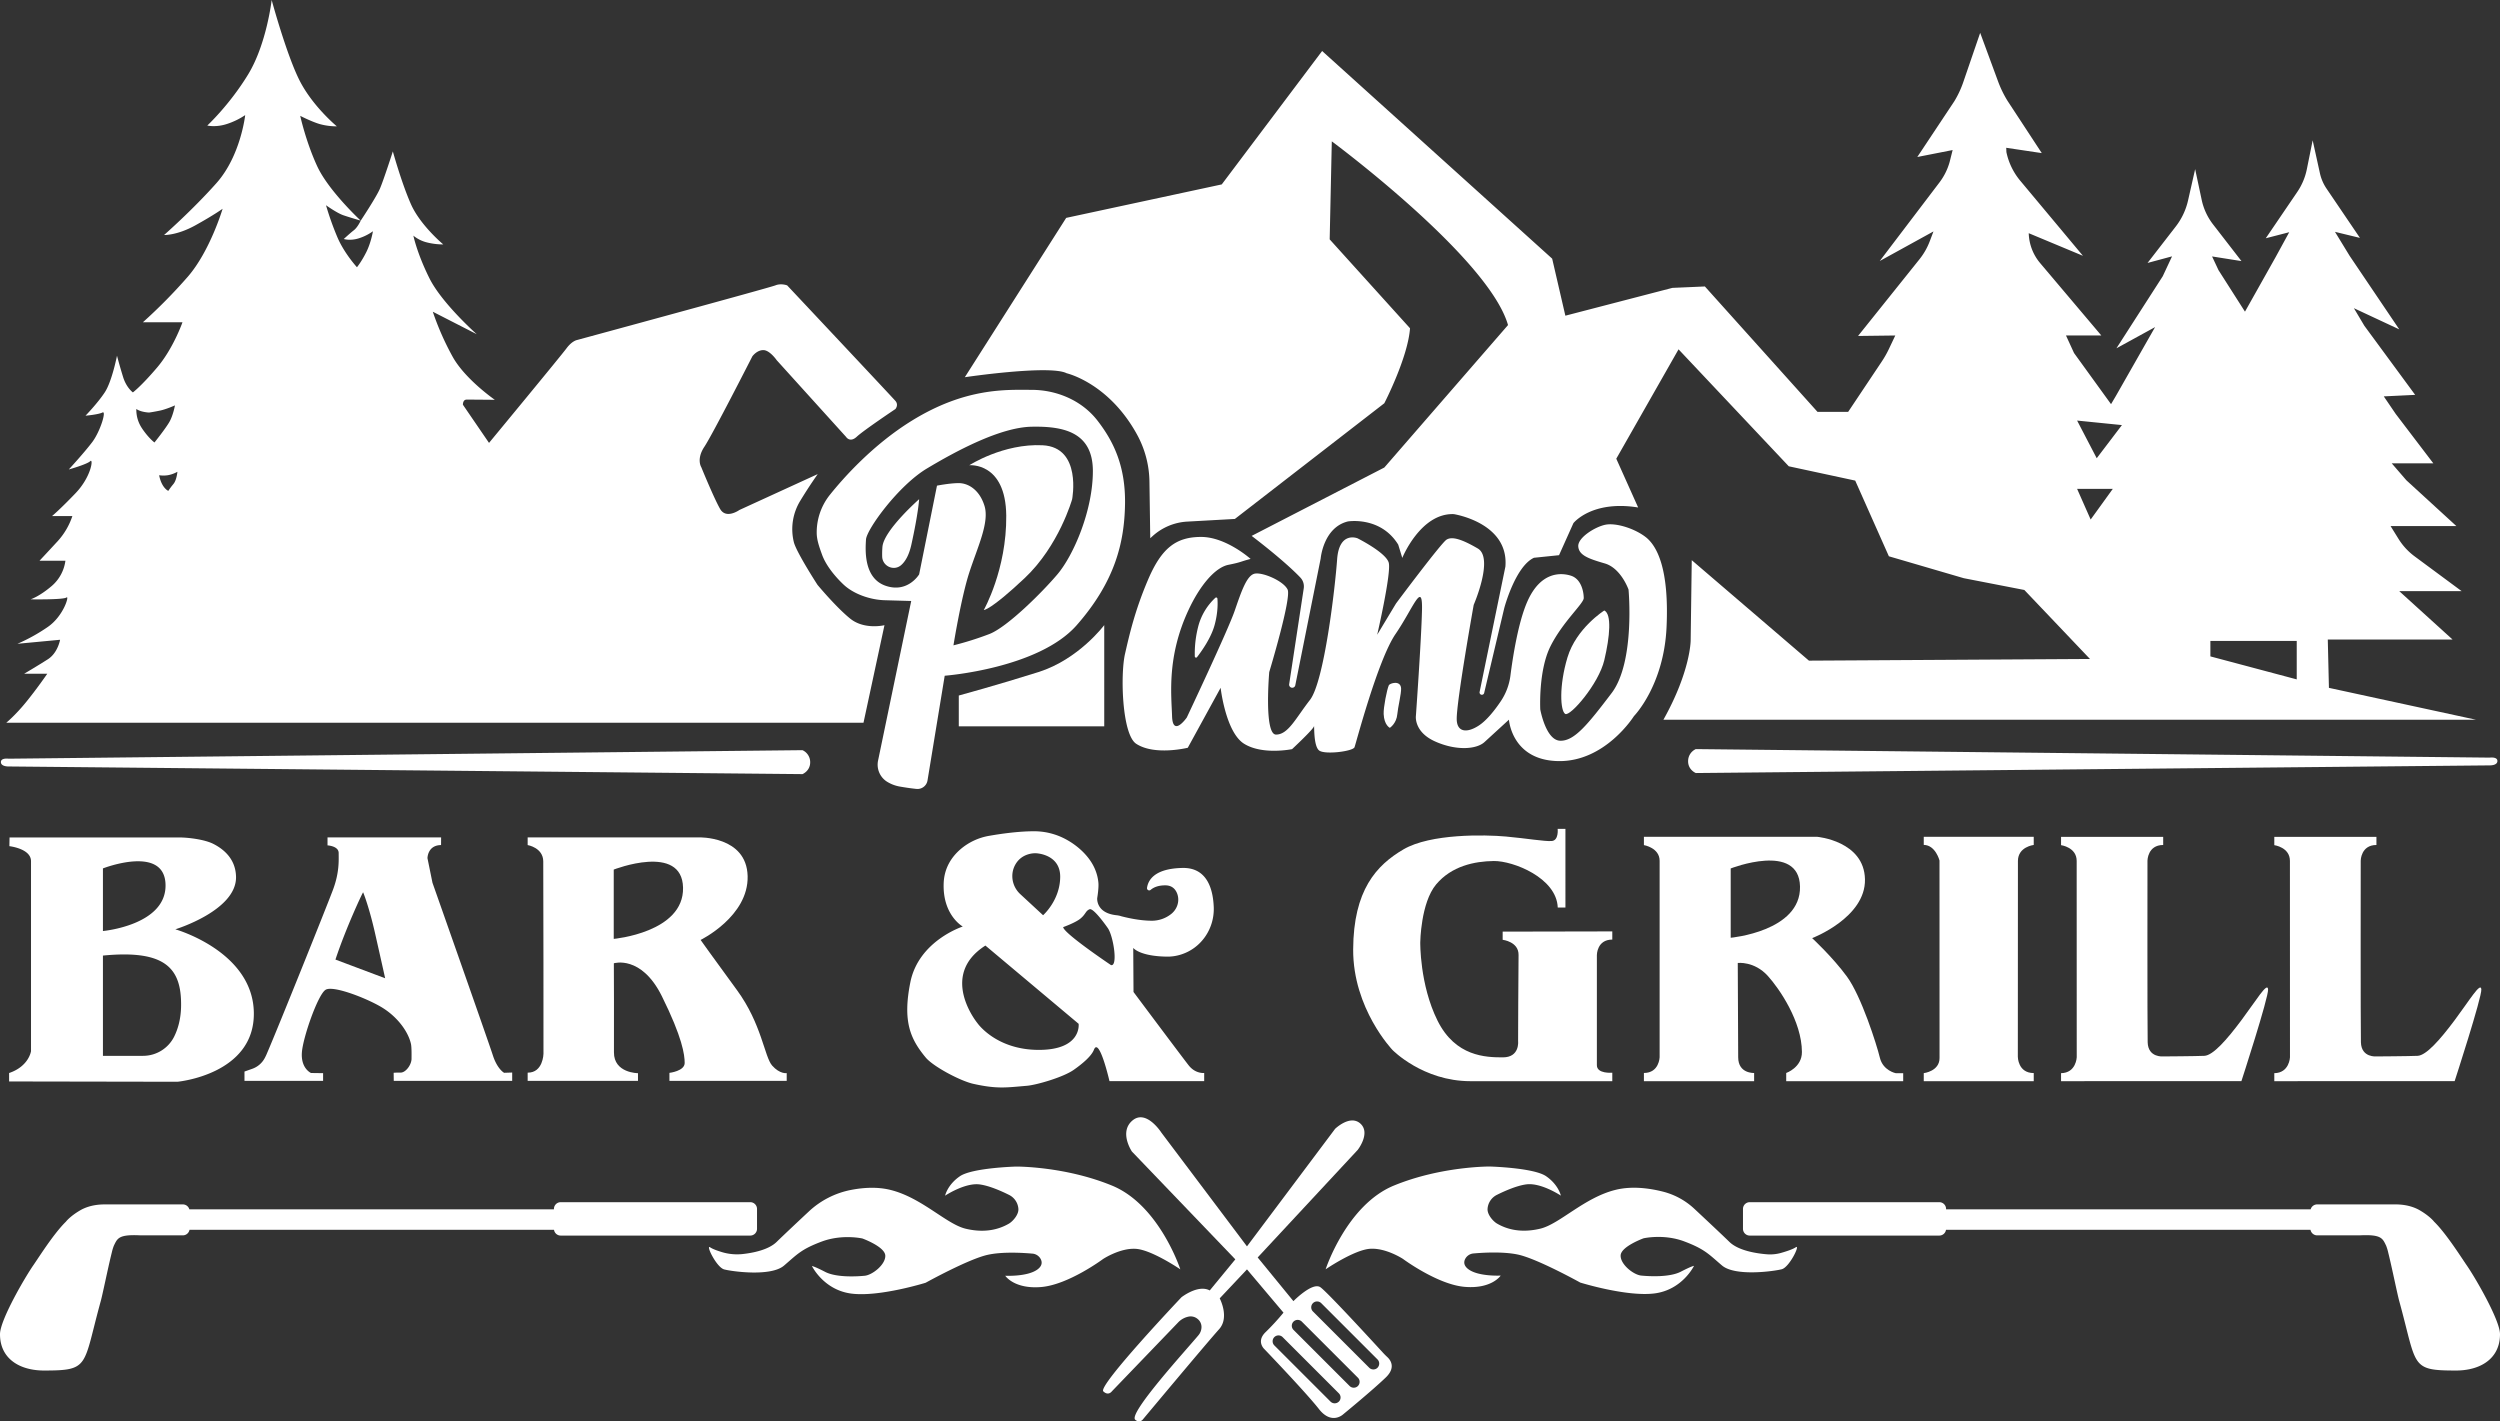
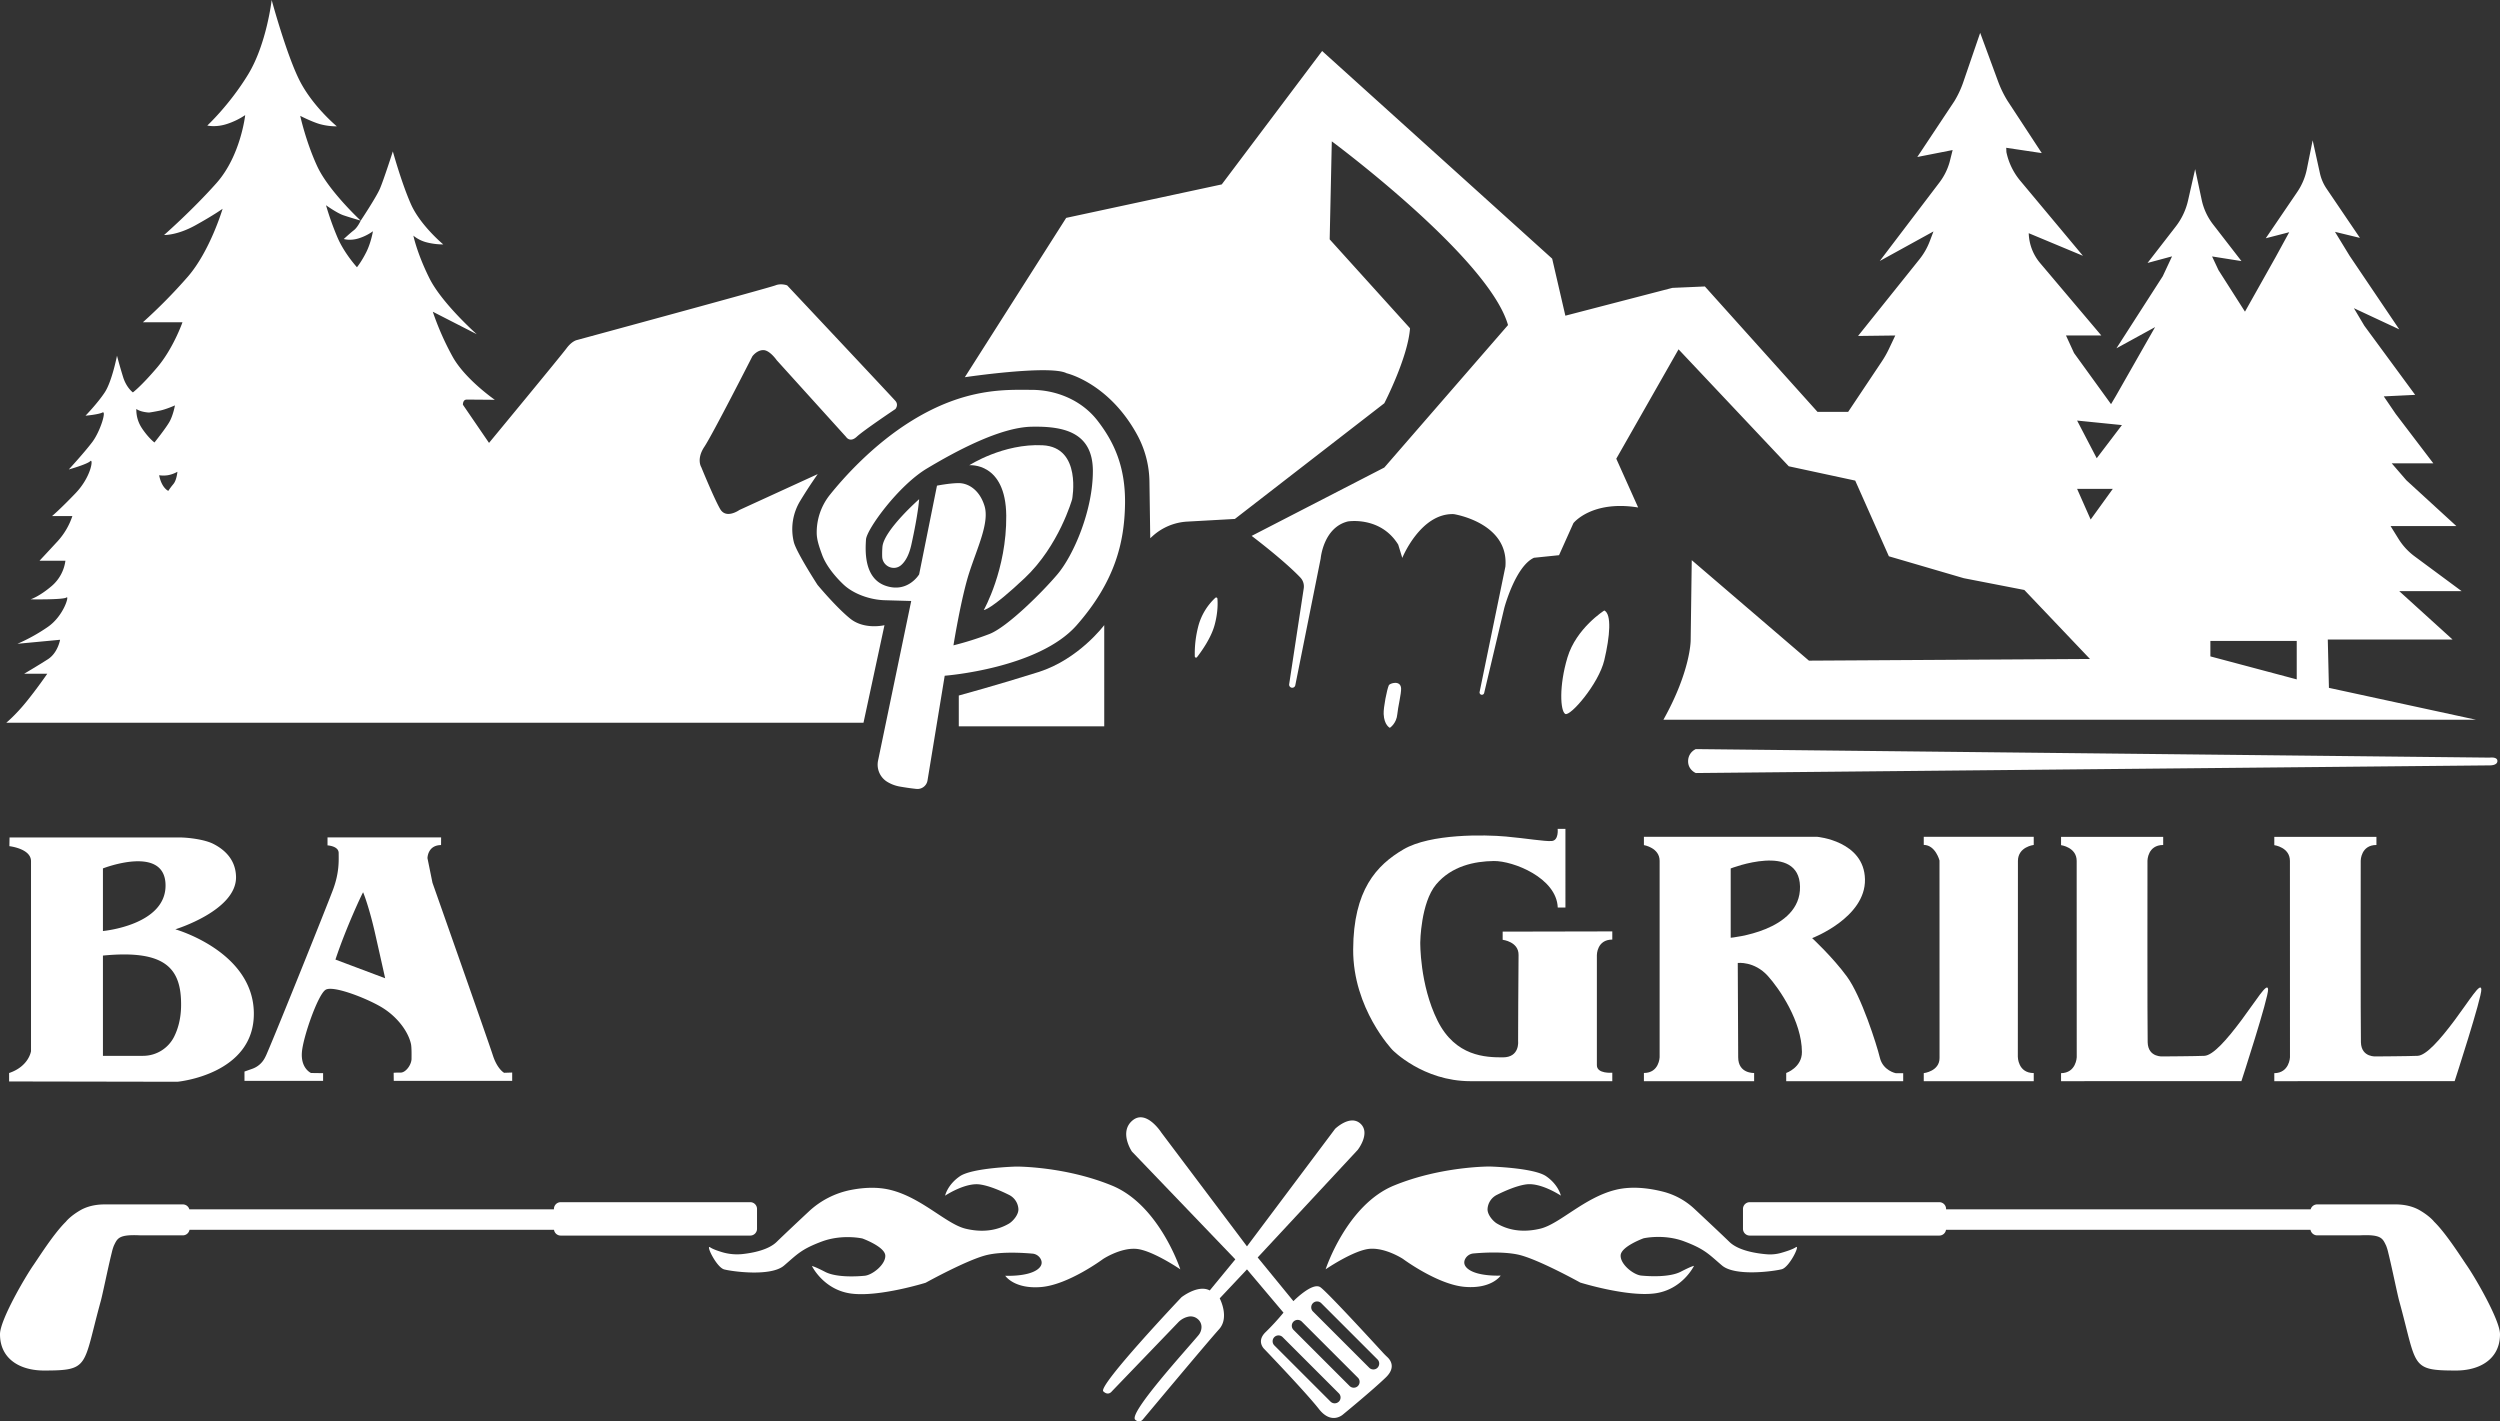
<svg xmlns="http://www.w3.org/2000/svg" id="Layer_1" data-name="Layer 1" viewBox="0 0 3536.89 2010.9">
  <rect x="0" y="0" width="3536.89" height="2010.9" fill="#333333" stroke="none" />
  <title>panobar-logo-simple-white</title>
  <path d="M2281,1329.27v-11.56l-155.1.32v11.56s22.81,2.57,22.49,21.52-.65,122-.65,122,2.57,22.8-21.52,22.8-67.12-1-92.49-52-24.41-110.81-24.41-110.81.64-55.88,22.48-81.89,54.28-32.76,81.58-33.08,88.84,23.73,90.45,65.8l10.87,0V1172.62h-11s1.83,16.48-8.43,17.21-34.94-3.64-64.72-6.35-106.73-4.25-145,18.18-70.77,57.62-71.15,141.54,55.69,142.31,55.69,142.31,42.92,44.09,110.21,44.09H2281v-12s-21.92,2-21.81-10.63,0-155.87,0-155.87S2259.15,1329.27,2281,1329.27Z" transform="translate(0 0)" fill="#fff" />
  <path d="M1962.72,1919.94q-3.21-3-6.17-6.2c-16.76-18.3-78.8-85.81-88.5-92.6-11.23-7.86-38.18,19.66-38.18,19.66L1779.32,1779l141.52-152.19s18.53-23.59,3.93-37.07-35.94,7.3-35.94,7.3L1764.16,1763.3l-121.15-161s-21.4-33.46-40.85-17.08-.78,43.93-.78,43.93l146.29,152.52-36.16,44c-16.61-8.91-40.1,9.7-40.1,9.7s-118.64,125.25-110.5,133.07c7.19,6.9,12.07,0,12.07,0l93.87-97.59a28,28,0,0,1,14.37-8.09,15.24,15.24,0,0,1,12.83,3,14.57,14.57,0,0,1,5.75,12.59,18.38,18.38,0,0,1-4.38,10.81c-17.83,21.38-99.31,110.42-89.37,119.38,6,5.37,10.5,0,10.5,0s90.48-108.36,108.17-128c15.14-16.82.86-43.67.86-43.67l38.58-41,51.67,61.21a335.76,335.76,0,0,1-25.28,27.52c-13.47,12.92-2.24,23.59-2.24,23.59s59.64,62.18,77.61,85.2,34.2,7.66,34.2,7.66,42.06-34.46,60.59-52.43C1975.27,1934.51,1967,1923.86,1962.72,1919.94Zm-68.6,63a8.34,8.34,0,0,1-11.74,0l-79.5-79.5a8.32,8.32,0,0,1,0-11.74h0a8.32,8.32,0,0,1,11.74,0l79.5,79.5A8.32,8.32,0,0,1,1894.12,1983Zm27-22.08a8.34,8.34,0,0,1-11.74,0l-79.49-79.5a8.3,8.3,0,0,1,11.73-11.74l79.5,79.5A8.32,8.32,0,0,1,1921.08,1960.88Zm27.74-25.84a8.32,8.32,0,0,1-11.74,0l-79.49-79.49a8.3,8.3,0,1,1,11.73-11.74l79.5,79.5A8.31,8.31,0,0,1,1948.82,1935Z" transform="translate(0 0)" fill="#fff" />
  <path d="M1607.26,1766.82c22.52,1.65,62.61,29,62.61,29s-29.66-91-96.65-118.5-135.65-26.91-135.65-26.91-62,1.65-79.62,13.73-20.87,27.46-20.87,27.46,28-18.67,48.87-15.93c14,1.84,31.68,9.85,41.82,14.93a23.87,23.87,0,0,1,13,19.53c.67,8.33-8,17.84-13.36,21-13.73,8-33.81,13.78-61.27,7.19s-62-43.94-106.53-54.92c-18.71-4.62-38.59-3.22-55.34,0a121.27,121.27,0,0,0-60.09,30.65c-15,14-34.81,32.63-45.47,43-11.49,11.15-33,15.44-47.79,17.09a74.41,74.41,0,0,1-30.24-2.91c-6.15-1.91-12.65-4.26-15.88-6.49-7.14-5,8.79,28.31,19.77,31.18s65.9,10.55,84.57-5.37,24.16-23.07,53.27-34,57.66-4.4,57.66-4.4,31.85,11.54,32.4,24.17-18.12,27.45-29.11,28.55-40.08,2.75-56-5.49-18.67-8.24-18.67-8.24,16.47,34,56,39,104.89-15.37,104.89-15.37,60.41-33.5,87.87-39.54c21.36-4.7,51-2.75,63.16-1.66a14.63,14.63,0,0,1,11.66,7.53c2.2,4.14,2.61,9.6-4.53,14.88-14.28,10.55-45.58,8.9-45.58,8.9s12.63,19.22,51.07,15.93,87.24-39.54,87.24-39.54S1584.75,1765.17,1607.26,1766.82Z" transform="translate(0 0)" fill="#fff" />
  <path d="M2540.49,1764.63c-4.08,2.82-13.37,5.83-20.58,7.88a57,57,0,0,1-20.29,2c-14.5-1.18-40.1-5-53-17.59-11.64-11.3-34.17-32.41-49.48-46.72a101.69,101.69,0,0,0-44.27-24.28c-18.64-4.74-43.81-8.36-67.16-2.59-44.48,11-79.08,48.33-106.53,54.92s-47.54.83-61.27-7.19c-5.34-3.12-14-12.63-13.36-21a23.87,23.87,0,0,1,13-19.53c10.14-5.08,27.83-13.09,41.82-14.93,20.87-2.74,48.87,15.93,48.87,15.93s-3.29-15.38-20.87-27.46-79.62-13.73-79.62-13.73-68.65-.55-135.64,26.91-96.66,118.5-96.66,118.5,40.09-27.34,62.61-29,46.75,14.28,46.75,14.28,48.8,36.24,87.24,39.54,51.07-15.93,51.07-15.93-31.3,1.65-45.58-8.9c-7.14-5.28-6.72-10.74-4.53-14.88a14.64,14.64,0,0,1,11.67-7.53c12.12-1.09,41.79-3,63.16,1.66,27.45,6,87.86,39.54,87.86,39.54s65.35,20.32,104.89,15.37,56-39,56-39-2.74,0-18.67,8.24-45,6.59-56,5.49-29.66-15.92-29.11-28.55,32.4-24.17,32.4-24.17,28.56-6.59,57.66,4.4,34.6,18.12,53.27,34,73.59,8.23,84.57,5.37S2547.63,1759.68,2540.49,1764.63Z" transform="translate(0 0)" fill="#fff" />
-   <path d="M12,1084.36l1123.32,10.83s11.13-4.5,10.89-17.06a18.65,18.65,0,0,0-10.89-16.82L12.13,1073.37s-11-1.55-10.86,4.88S12,1084.36,12,1084.36Z" transform="translate(0 0)" fill="#fff" />
  <path d="M2388.27,1076.66c-.24,12.55,10.89,17,10.89,17l1123.32-10.83s10.6.33,10.73-6.1-10.86-4.88-10.86-4.88l-1123.19-12.06A18.65,18.65,0,0,0,2388.27,1076.66Z" transform="translate(0 0)" fill="#fff" />
  <path d="M1274.75,799.62c5.74-4.91,11.21-13.68,14.59-29,10-45.17,11-64.37,11-64.37s-50.14,44.1-51.92,67.57a124,124,0,0,0-.34,13.8C1248.61,801.08,1264.5,808.36,1274.75,799.62Z" transform="translate(0 0)" fill="#fff" />
  <path d="M1423.6,729.54c.7,76.28-31.78,133.48-31.78,133.48s9.18.71,57.91-45.2,67.1-111.57,67.1-111.57,14.12-73.47-41.67-76.3-103.83,28.26-103.83,28.26S1422.89,653.26,1423.6,729.54Z" transform="translate(0 0)" fill="#fff" />
  <path d="M1562.23,884.38s-36,48.37-92.93,66.39S1356.45,984,1356.45,984v43.62h205.78Z" transform="translate(0 0)" fill="#fff" />
  <path d="M1509.1,528.08s59.75,13.66,99.86,87.32a142.46,142.46,0,0,1,17.23,66.13l1.13,79.94,3.4-3.09a79.49,79.49,0,0,1,48.93-20.44l67.39-3.75,211.42-163.67s33.34-64.42,36.38-106.09L1881.17,338.64l3-138.67s222,164.43,249.31,259.91L1958.46,661.45l-187.69,96.71s45.15,34,68.91,58.92a18.24,18.24,0,0,1,4.79,15.33L1823.86,968a4.4,4.4,0,0,0,8.66,1.53l35.92-179.39s3.67-43.79,38.46-52.42c0,0,46.21-7.77,71.26,32.83l5.73,18.76s25.8-63.68,72.88-61.95c0,0,78.17,12.09,73,74.29l-36.48,177.29a3.3,3.3,0,0,0,6.45,1.42l28.38-119.91s15.6-59.1,42.08-71.34l35.45-3.65L2226,740.11s25.76-32.8,91.59-22.14l-30.95-69,88.09-154.75,155.94,165.46,94,20.24L2672.29,787l105.95,31,85.7,16.67,92.85,97.61-397.58,2.38-165.8-142.16-1.53,113.76s-.11,43.34-38.57,112H3503l-208.14-45.12-1.61-68.31h176.57l-75.44-68.49h88.28L3416.1,787.1a89.33,89.33,0,0,1-22.86-24.83l-11.16-18h93.1l-70.75-64.79-20.74-24h58.85l-53.16-69.83-16.93-24.87,44.41-2.14L3345,460.91,3330.18,436l64.21,30-70.21-104L3303.43,328l35.31,8.56-47.27-69.74a62.92,62.92,0,0,1-9.36-21.77l-10.25-46.54-8.25,40.89a88.15,88.15,0,0,1-13.52,32.14l-44.58,65.55,33.18-8.56-19.12,35-43.48,77.39-37.48-58.76-9.07-19.36,41.59,6.59-40.2-51.92a85.86,85.86,0,0,1-16.07-34.65l-9.26-43.53-10.06,44.39a94.06,94.06,0,0,1-17.36,36.76l-39.94,51.57,34.68-9.34-13.13,28.09-65.56,102,54.69-30L2993.56,560l-6.95,11.78-52.37-72.36-11.37-24.79h50l-86.53-102.37a68.53,68.53,0,0,1-16.18-42.35l76.7,32-88.69-106.2a92.75,92.75,0,0,1-19.6-40.51l-.26-6.12,50.31,7.52-48.56-74.09a153.81,153.81,0,0,1-13.28-27.35l-25.31-68.7-23.94,69.82a138,138,0,0,1-12.66,27l-52.36,78.83,50-9.83-4.26,16.93a86.08,86.08,0,0,1-14.37,28.88l-84.49,111.18,76-41.85-5.26,13.88a94.58,94.58,0,0,1-14.61,25.58l-86.84,108.43,52.69-.67-8.88,18.76a140.18,140.18,0,0,1-10.19,18l-47.62,71.3h-43.35L2412,405.28l-46,2-151.39,39.35-18.67-80.69L1870.48,72.16l-142,188.74-220.08,47.35L1365,533.66S1485.49,515.8,1509.1,528.08ZM3127.15,906.72h122.16v54.44l-122.16-32.53ZM3002,601.39l-35.65,46.9L2938.6,595Zm-12.91,90.24L2957.78,735l-19.18-43.35Z" transform="translate(0 0)" fill="#fff" />
-   <path d="M2311.63,1013.14s42.29-43,46.13-125.68S2344.31,772.12,2328,759.64s-42.28-20.16-56.7-17.28-39.39,18.26-38.43,30.75,14.41,17.3,37.47,24,33.64,37,33.64,37,9.61,102.35-24,146.55-52.85,68.23-73,67.27-27.86-44.2-27.86-44.2-2.89-54.78,14.41-89.37,47.08-60.54,47.08-68.23-2.88-26.9-18.25-31.71-43.24-4.8-61.5,36.52c-13,29.37-20.62,78.7-23.95,104.76a84.38,84.38,0,0,1-13.71,36.44c-8.25,12.25-19.85,27.2-31.53,34.65-16.95,10.81-30.23,8.6-30.75-8.62-.73-24.21,24-162.43,24-162.43s28.83-66.3,5.77-79.76-36.52-17.29-44.2-12.49-71.49,90.33-71.49,90.33L1948.4,898s20.18-87.44,16.34-101.86-44.21-34.59-44.21-34.59-25.94-10.57-28.82,29.79-18.26,173-38.44,198.91-30.75,49-48,49-9.61-88.4-9.61-88.4,31.71-104.76,26-116.77-34.6-24.49-46.13-22.57-19.22,25-28.83,52.85S1679,1015.15,1679,1015.15s-19.86,28.53-20.82-2-7.5-83.82,23.06-149.7c16-34.57,37.48-60.54,56.7-64.38s16-4.37,31.36-8.32c0,0-34.63-31.1-70-31.1s-55.84,15.55-74.92,60.08-26.92,79.82-32.76,105.31c-6.74,29.39-4.29,114,15.8,127.22,26.18,17.22,73,5.65,73,5.65l46.47-84.84s7.07,62.93,33.22,79.19,67.85,7.61,67.85,7.61,30.07-28,30.94-32.28-1.26,28.94,7.93,34.58,47.36.69,49.48-5,33-123.61,58-160.13,38.43-76.74,37.47-34.05-8.65,150.12-8.65,150.12-2.88,22.31,26.91,35.76,58.62,11.53,70.15,1l34.59-31.68s3.85,57.63,70.15,58.59S2311.63,1013.14,2311.63,1013.14Z" transform="translate(0 0)" fill="#fff" />
  <path d="M2214.37,1010c6.92,4.25,47.38-42.34,55.34-76.09s10.64-64.92,0-70.24c0,0-39.71,25-52.15,66.51C2205.44,970.67,2207.45,1005.75,2214.37,1010Z" transform="translate(0 0)" fill="#fff" />
  <path d="M1719.42,845.75a84.51,84.51,0,0,0-23.71,38.63,153.92,153.92,0,0,0-5.36,44.33,1.76,1.76,0,0,0,3.15,1c6-7.75,19.77-26.8,24.84-45.35,4.83-17.69,4.53-31.45,4-37.49A1.76,1.76,0,0,0,1719.42,845.75Z" transform="translate(0 0)" fill="#fff" />
  <path d="M1966.3,1029.7s9.43-6,10.57-19.42c.79-9.42,5.77-29.29,5.34-36.4-.74-12.2-16.17-7.11-17.35-4.43-2.68,6.08-7.76,31.22-7.32,40.83C1958.27,1026.05,1966.3,1029.7,1966.3,1029.7Z" transform="translate(0 0)" fill="#fff" />
  <path d="M1174.46,699.59a85.07,85.07,0,0,0-19,55.07c.23,9.85,3.78,19.67,7.57,30.15,5.31,14.69,17.79,30.29,30.26,42.09,14.54,13.77,38.25,21.7,58.26,22.27l37.6,1.07-46.86,225.59a28.52,28.52,0,0,0,12,29.68,50.79,50.79,0,0,0,19.56,7.42c9.82,1.68,17.24,2.65,22.73,3.2a14.38,14.38,0,0,0,15.63-12L1336.53,956s132.77-10,186.82-71.6,67.33-116.64,68.28-170.7-16.12-89.14-38.88-118.54-58.8-43.62-93.41-43.62-92.46-3.8-169.28,43.62C1234.92,629.18,1193.47,675.92,1174.46,699.59Zm50.72,63.7c.9-14.34,45.73-76.21,86.07-100.41s103.42-58.28,148.09-59.18,86.81,7.18,86.81,62.76S1519,785.35,1495.94,812.6c-21.67,25.59-70.83,74.41-95.93,84.28a445.14,445.14,0,0,1-51.1,16.13s10.78-67.24,22.42-103.1,28.68-70.83,21.51-94.14-23.47-32.27-36.39-32.27-30.85,3.58-30.85,3.58L1300.36,812.6s-16,26.9-47.38,16.14S1224.29,777.64,1225.18,763.29Z" transform="translate(0 0)" fill="#fff" />
  <path d="M12.89,1518.06V1530l238.15.43s109-10,108.09-97.3-111.08-118.38-111.08-118.38,86.78-26.52,85.88-74.23c-.47-24.84-16.81-38.94-32.36-46.75-12.14-6.1-35-9-48.55-9H13.51l-.23,12.36s30.59,3.38,30.59,21.19v268.91S40.85,1508.61,12.89,1518.06Zm132.74-289.47s87.42-34.15,88.57,23.16-88.57,65.42-88.57,65.42Zm0,123.32c89.15-8.69,111.15,18.52,110.57,70.92-.2,18.85-4.54,33.32-10,44.12a49.18,49.18,0,0,1-43.95,26.8H145.63Z" transform="translate(0 0)" fill="#fff" />
  <path d="M566.87,1517.46c-9.19,0-9.94.3-9.94.3l.15,11.44H724.62v-11.83l-11.46.37s-9.62-5.17-15.91-24.77-85.41-244.1-85.41-244.1l-7.07-34.74s0-18.39,19.22-18.57l.08-10.85H463.36V1196s15.77.82,15.77,10.77,1.24,27-7.88,51.58c-7.94,21.42-76.94,193.49-94.26,233.55a62.4,62.4,0,0,1-3,6,31.89,31.89,0,0,1-17.11,14.19l-11,3.89v13.22H457.1v-10.94l-16.73-.22a1.54,1.54,0,0,1-.7-.17c-2.21-1.14-14.12-8.24-12.56-29.08,1.58-21.12,22.1-80.06,33-88.09,9-7.38,54.75,9.94,77.88,23.17s39.4,34.85,43.44,53.05c1.15,5.2.79,20,.79,20C582.77,1505.53,574.36,1517.46,566.87,1517.46Zm-92.29-159.9c15.25-46,38.77-95.49,39.13-95.13s8.61,21.27,16.89,57.85S544.91,1384,544.91,1384Z" transform="translate(0 0)" fill="#fff" />
-   <path d="M947.08,1517.84v11.36H1113v-11s-9.66,1.68-20.59-10.68-14.73-58.93-49.9-106.93-51.33-70.81-51.33-70.81,68-33.27,66.54-90.3-69.39-54.81-69.39-54.81H746.51v10.9s21.75,3.61,22.06,22.81.31,272.54.31,272.54-.48,26.85-22.37,26.63v11.61H902.59v-10.87s-34.27,0-34-29.57-.15-125.91-.15-125.91,38.78-12.14,67.9,46.5,32.31,83,32.31,94.53S947.08,1517.84,947.08,1517.84ZM868.29,1328.3v-98.06s96.78-37.81,98.06,25.64S868.29,1328.3,868.29,1328.3Z" transform="translate(0 0)" fill="#fff" />
  <path d="M2527.06,1518v11.61h165.5v-11.3l-10.5,0s-18.07-3.5-22.53-22-26.24-86.9-46.48-114.58-49.29-54.49-49.29-54.49,75.79-28.87,74.73-83.18-67.5-60.17-67.5-60.17H2325.73v11.73s22.23,3.71,22.23,22.23v277.91s-.61,22.23-22.23,22.23v11.61h155.93V1518s-22.54,1.23-22.54-22.23-.61-133.4-.61-133.4,23.33-2.91,42.6,18.39c16.14,17.84,48,64.12,48.18,107.6C2549.38,1510.27,2527.06,1518,2527.06,1518Zm-78.54-191.29v-98.06s96.78-37.81,98.06,25.64S2448.52,1326.7,2448.52,1326.7Z" transform="translate(0 0)" fill="#fff" />
  <path d="M2877.23,1195.41v-11.52H2721.64v11.43c16.75.28,22.28,22.14,22.28,22.14s.06,260.53.06,279.37-22.34,21.4-22.34,21.4v11.37h155.59v-11.48c-22.48,0-22.49-23-22.49-23s0-257.15.13-277.17S2877.23,1195.41,2877.23,1195.41Z" transform="translate(0 0)" fill="#fff" />
  <path d="M2915.89,1518.27v11.33l255.17-.1s38.58-118.56,37.73-129.82-16.89,15.77-37.73,43.65-40.27,49.84-52.38,50.41-58,.84-58,.84-21.69,2.25-22.25-20-.29-257-.29-257,.17-22.13,22.23-22.13l0-11.52H2915.89v11.76s22.1,2.95,22.1,22.29.08,277.88.08,277.88S2937.25,1518,2915.89,1518.27Z" transform="translate(0 0)" fill="#fff" />
  <path d="M3217.58,1518.27v11.33l255.16-.1s38.58-118.56,37.74-129.82-16.9,15.77-37.74,43.65-40.27,49.84-52.38,50.41-58,.84-58,.84-21.68,2.25-22.24-20-.29-257-.29-257,.17-22.13,22.23-22.13l0-11.52H3217.58v11.76s22.1,2.95,22.1,22.29.07,277.88.07,277.88S3238.94,1518,3217.58,1518.27Z" transform="translate(0 0)" fill="#fff" />
  <path d="M1251.31,884.48s-28.41,7-48.62-9.4-46.09-47.61-46.09-47.61-29.68-45.78-33.47-60.33a77,77,0,0,1,9.16-58.82c13.26-21.84,24.62-37.6,24.62-37.6L1046.09,721.5s-18.62,13.35-27.15-1.21-26.83-59.43-26.83-59.43-7.27-11.21,4.42-28.8,67.88-127.95,67.88-127.95,6.31-8.79,15.47-8.79,18.94,14.25,18.94,14.25L1197,618.11s5.37,8.8,15.16-.3,54.62-39.11,54.62-39.11,5-5.76,0-11.53-153.13-163.42-153.13-163.42-8.53-3.34-16.73,0-280.68,77.32-280.68,77.32-7,1.21-14.84,11.82S691.85,626.6,691.85,626.6l-36.94-54s-.31-7.27,5.37-7.27,39.78.3,39.78.3-41.36-28.5-59.35-60.34A390.21,390.21,0,0,1,612.29,441l62.2,31.84s-49.25-43.66-66.94-79.14-22.73-60.33-22.73-60.33a48.09,48.09,0,0,0,19.58,9.7,94.54,94.54,0,0,0,22.73,2.73s-32.52-27-45.78-57-25.57-74.59-25.57-74.59S542.83,254.57,537.46,267s-27.15,45.18-27.15,45.18-4.22,9.32-9.7,13.57-14.23,12.37-14.23,12.37,8.4,2.83,20.44-.71a70.28,70.28,0,0,0,20.79-10.25s-2.55,15.91-9.48,29.7S505,378.07,505,378.07,487.48,359,477.63,336.35a409.15,409.15,0,0,1-16.42-46s15.32,11,24.44,14.14,24.66,7.64,24.66,7.64-45.46-42.14-61.56-77-24-71.25-24-71.25,15.16,7.88,27.15,11.52a89.11,89.11,0,0,0,24.63,3.33s-33.78-27.89-52.41-64.28S384.35,0,384.35,0s-7.1,62.48-33.52,105.65-57.57,71.95-57.57,71.95,12.22,3,28-2.27a102.93,102.93,0,0,0,25.63-12.49S340.57,220.4,306.27,259s-74.13,73.47-74.13,73.47,18.13.76,44.16-13.63,38.64-23.48,38.64-23.48-17.74,59.83-49.29,96.18a747.38,747.38,0,0,1-63.48,64.38h56s-13,37.11-35.88,64S188,555.16,188,555.16s-9.07-6.44-13.8-21.59-8.68-30.29-8.68-30.29-7.09,36.35-17.35,51.88-27.2,32.94-27.2,32.94,18.13-1.51,24.05-4.54-3.16,26.89-14.59,42-33.12,38.63-33.12,38.63,25.63-7.2,30.36-11.74,1.58,22-20.9,45.44-33.12,32.19-33.12,32.19H102.4a99.19,99.19,0,0,1-20.5,35.22c-15,16.28-26,28-26,28H92.54A56.84,56.84,0,0,1,73.22,829c-17.74,15.15-30,18.93-30,18.93s46.53.76,50.87-2.65-3.94,26.13-26.42,41.66a251.6,251.6,0,0,1-43,23.86l60.33-5.68S81.9,923.62,67.7,932.71s-33.52,20.45-33.52,20.45H66.91s-14.59,21.21-30,40.14-28,29.16-28,29.16H1221.64Zm-1050-277.9a46.83,46.83,0,0,1-8.44-28c6.43,4.67,18.08,5.06,18.08,5.06s6-.78,15.27-2.72,21.29-7.4,21.29-7.4-2.41,13.63-7.63,23S218.53,626,218.53,626,210.9,620.6,201.26,606.58Zm44.15,78.06a99,99,0,0,0-7.37,9.84s-9.39-3.94-12.95-22.14a41.14,41.14,0,0,0,12.19,0A42.18,42.18,0,0,0,251,667.42S250,679.23,245.41,684.64Z" transform="translate(0 0)" fill="#fff" />
-   <path d="M1651.39,1353.4a62.52,62.52,0,0,0,19.51-3c28.82-9.09,47.42-36.88,46.26-67.07-1-25.46-9.36-56.05-44.13-55.4-40,.76-48.78,17.43-50.28,28.23a3.13,3.13,0,0,0,5.15,2.78c3.85-3.27,10.42-6.56,21.25-6.37,9,.16,13.7,5.3,16.07,11.17,4.17,10.33.63,22.1-8,29.11a44,44,0,0,1-29,9.74c-14.86-.2-30.33-3.35-41.6-6.25a33.92,33.92,0,0,0-7.53-1.56c-25.43-2.88-26.87-19.34-26.84-23.36a8.76,8.76,0,0,1,.13-1.44c.41-2.54,2.07-13.27,1.65-20.31a62.33,62.33,0,0,0-4.24-18.36c-9-23.46-34.18-43.31-58.13-50.83a93.7,93.7,0,0,0-26.93-4.43c-23.15-.25-50.12,3.77-65.23,6.42a84.16,84.16,0,0,0-40.63,19c-11.79,10.18-22.91,25.62-23.79,47.91-1.78,45.43,27,61.45,27,61.45s-62.38,20-74.17,78.91c-11.07,55.38,0,80.15,21.76,106.41,10.41,12.58,48.6,33,67.26,37.19,33.62,7.52,46.39,5.29,76,2.77,13.51-1.15,51.15-12,66.11-22.51,12.23-8.58,25-19.26,28.6-28.46,7.46-19,22,44.41,22,44.41h134V1518s-12.32,1.49-22-10.83-78-103.76-78-103.76l-.38-62.34S1612.19,1353,1651.39,1353.4Zm-215-130.14c9.78-17.42,29.09-16.12,29.09-16.12s34.86.83,34.44,33.82-24.21,53.87-24.21,53.87l-32.34-29.92C1431.84,1254.23,1428.71,1237,1436.4,1223.26Zm33.34,262.08c-61.09,0-87.11-38.11-87.11-38.11s-55-67.14,11.5-109.49L1526,1448.44S1530.84,1485.34,1469.74,1485.34Zm102-120s-67.21-45.12-67.59-53.7c0,0,17.21-6.11,24.34-12,7.81-6.41,7.21-10.94,13-13.25s25.6,26.36,25.6,26.36C1575.15,1323.69,1582,1368,1571.72,1365.36Z" transform="translate(0 0)" fill="#fff" />
  <path d="M1061.44,1700.79H793.23a9.58,9.58,0,0,0-9.55,9.55v.53H267.88a9.58,9.58,0,0,0-9.18-6.93H148.86c-5.26,0-21.11,0-35.6,8.5s-20,15.93-20,15.93h0c-2.76,2.68-5.64,5.83-8.57,9.28-10.3,12.13-21.1,27.89-28.8,39.38-3.64,5.42-6.59,9.91-8.46,12.6C34.94,1807.6,0,1867.79,0,1887.56c0,21.08,10.17,35.25,25.42,43.29h0c10.43,5.49,23.24,8.11,36.8,8.11,65.21,0,54.82-5.67,80.34-98.29,2.52-9.17,9.51-43.41,14.37-63.64.41-1.69.8-3.3,1.17-4.77a69.24,69.24,0,0,1,2.94-9.81c5.15-10.63,6.72-16.3,37.91-14.72H258.7a9.59,9.59,0,0,0,9.4-7.88H783.79a9.56,9.56,0,0,0,9.44,8.19h268.21a9.58,9.58,0,0,0,9.56-9.55v-28.15A9.58,9.58,0,0,0,1061.44,1700.79Z" transform="translate(0 0)" fill="#fff" />
  <path d="M3489.48,1789.63c-1.87-2.69-4.82-7.18-8.46-12.6-7.7-11.49-18.5-27.25-28.8-39.38-2.92-3.45-5.81-6.6-8.57-9.28h0s-5.52-7.42-20-15.93-30.34-8.5-35.6-8.5H3278.19a9.58,9.58,0,0,0-9.18,6.93H2753.22v-.53a9.58,9.58,0,0,0-9.56-9.55H2475.45a9.58,9.58,0,0,0-9.56,9.55v28.15a9.58,9.58,0,0,0,9.56,9.55h268.21a9.58,9.58,0,0,0,9.45-8.19h515.68a9.59,9.59,0,0,0,9.4,7.88h59.75c31.19-1.58,32.77,4.09,37.91,14.72a69.24,69.24,0,0,1,2.94,9.81c.37,1.47.77,3.08,1.17,4.77,4.86,20.23,11.85,54.47,14.37,63.64,25.52,92.62,15.13,98.29,80.34,98.29,13.56,0,26.37-2.62,36.8-8.11h0c15.25-8,25.42-22.21,25.42-43.29C3536.89,1867.79,3502,1807.6,3489.48,1789.63Z" transform="translate(0 0)" fill="#fff" />
</svg>